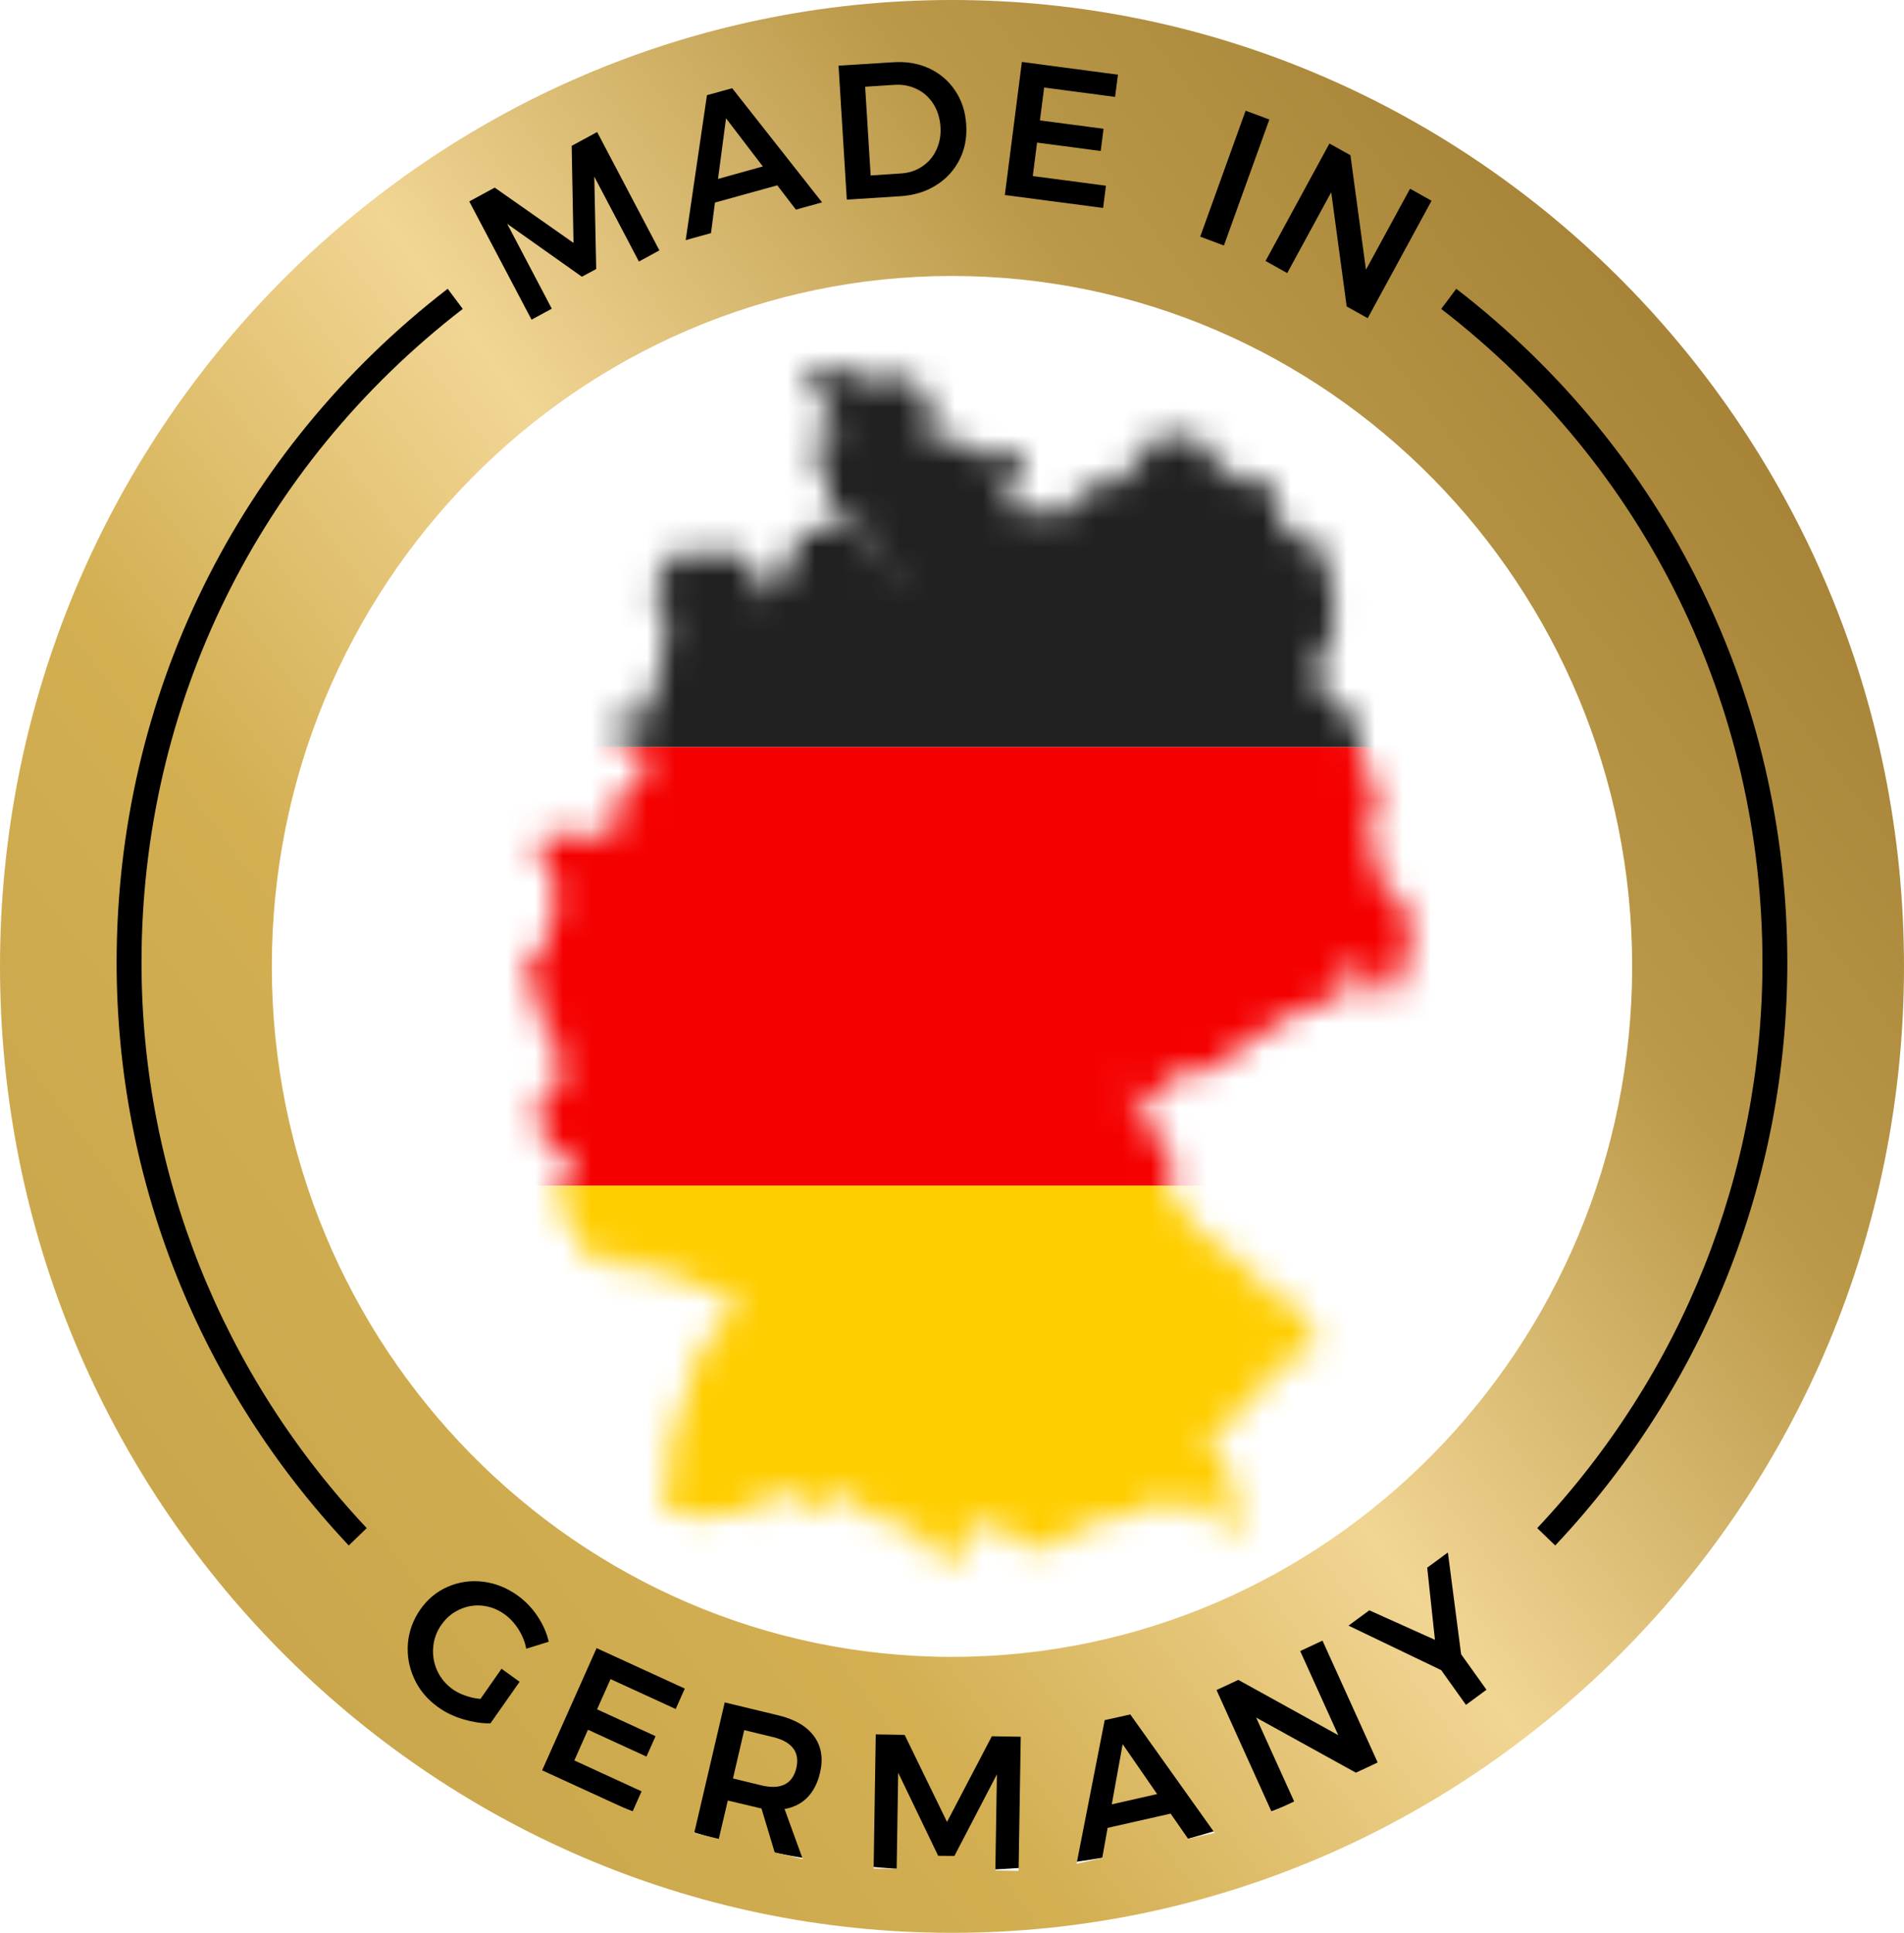
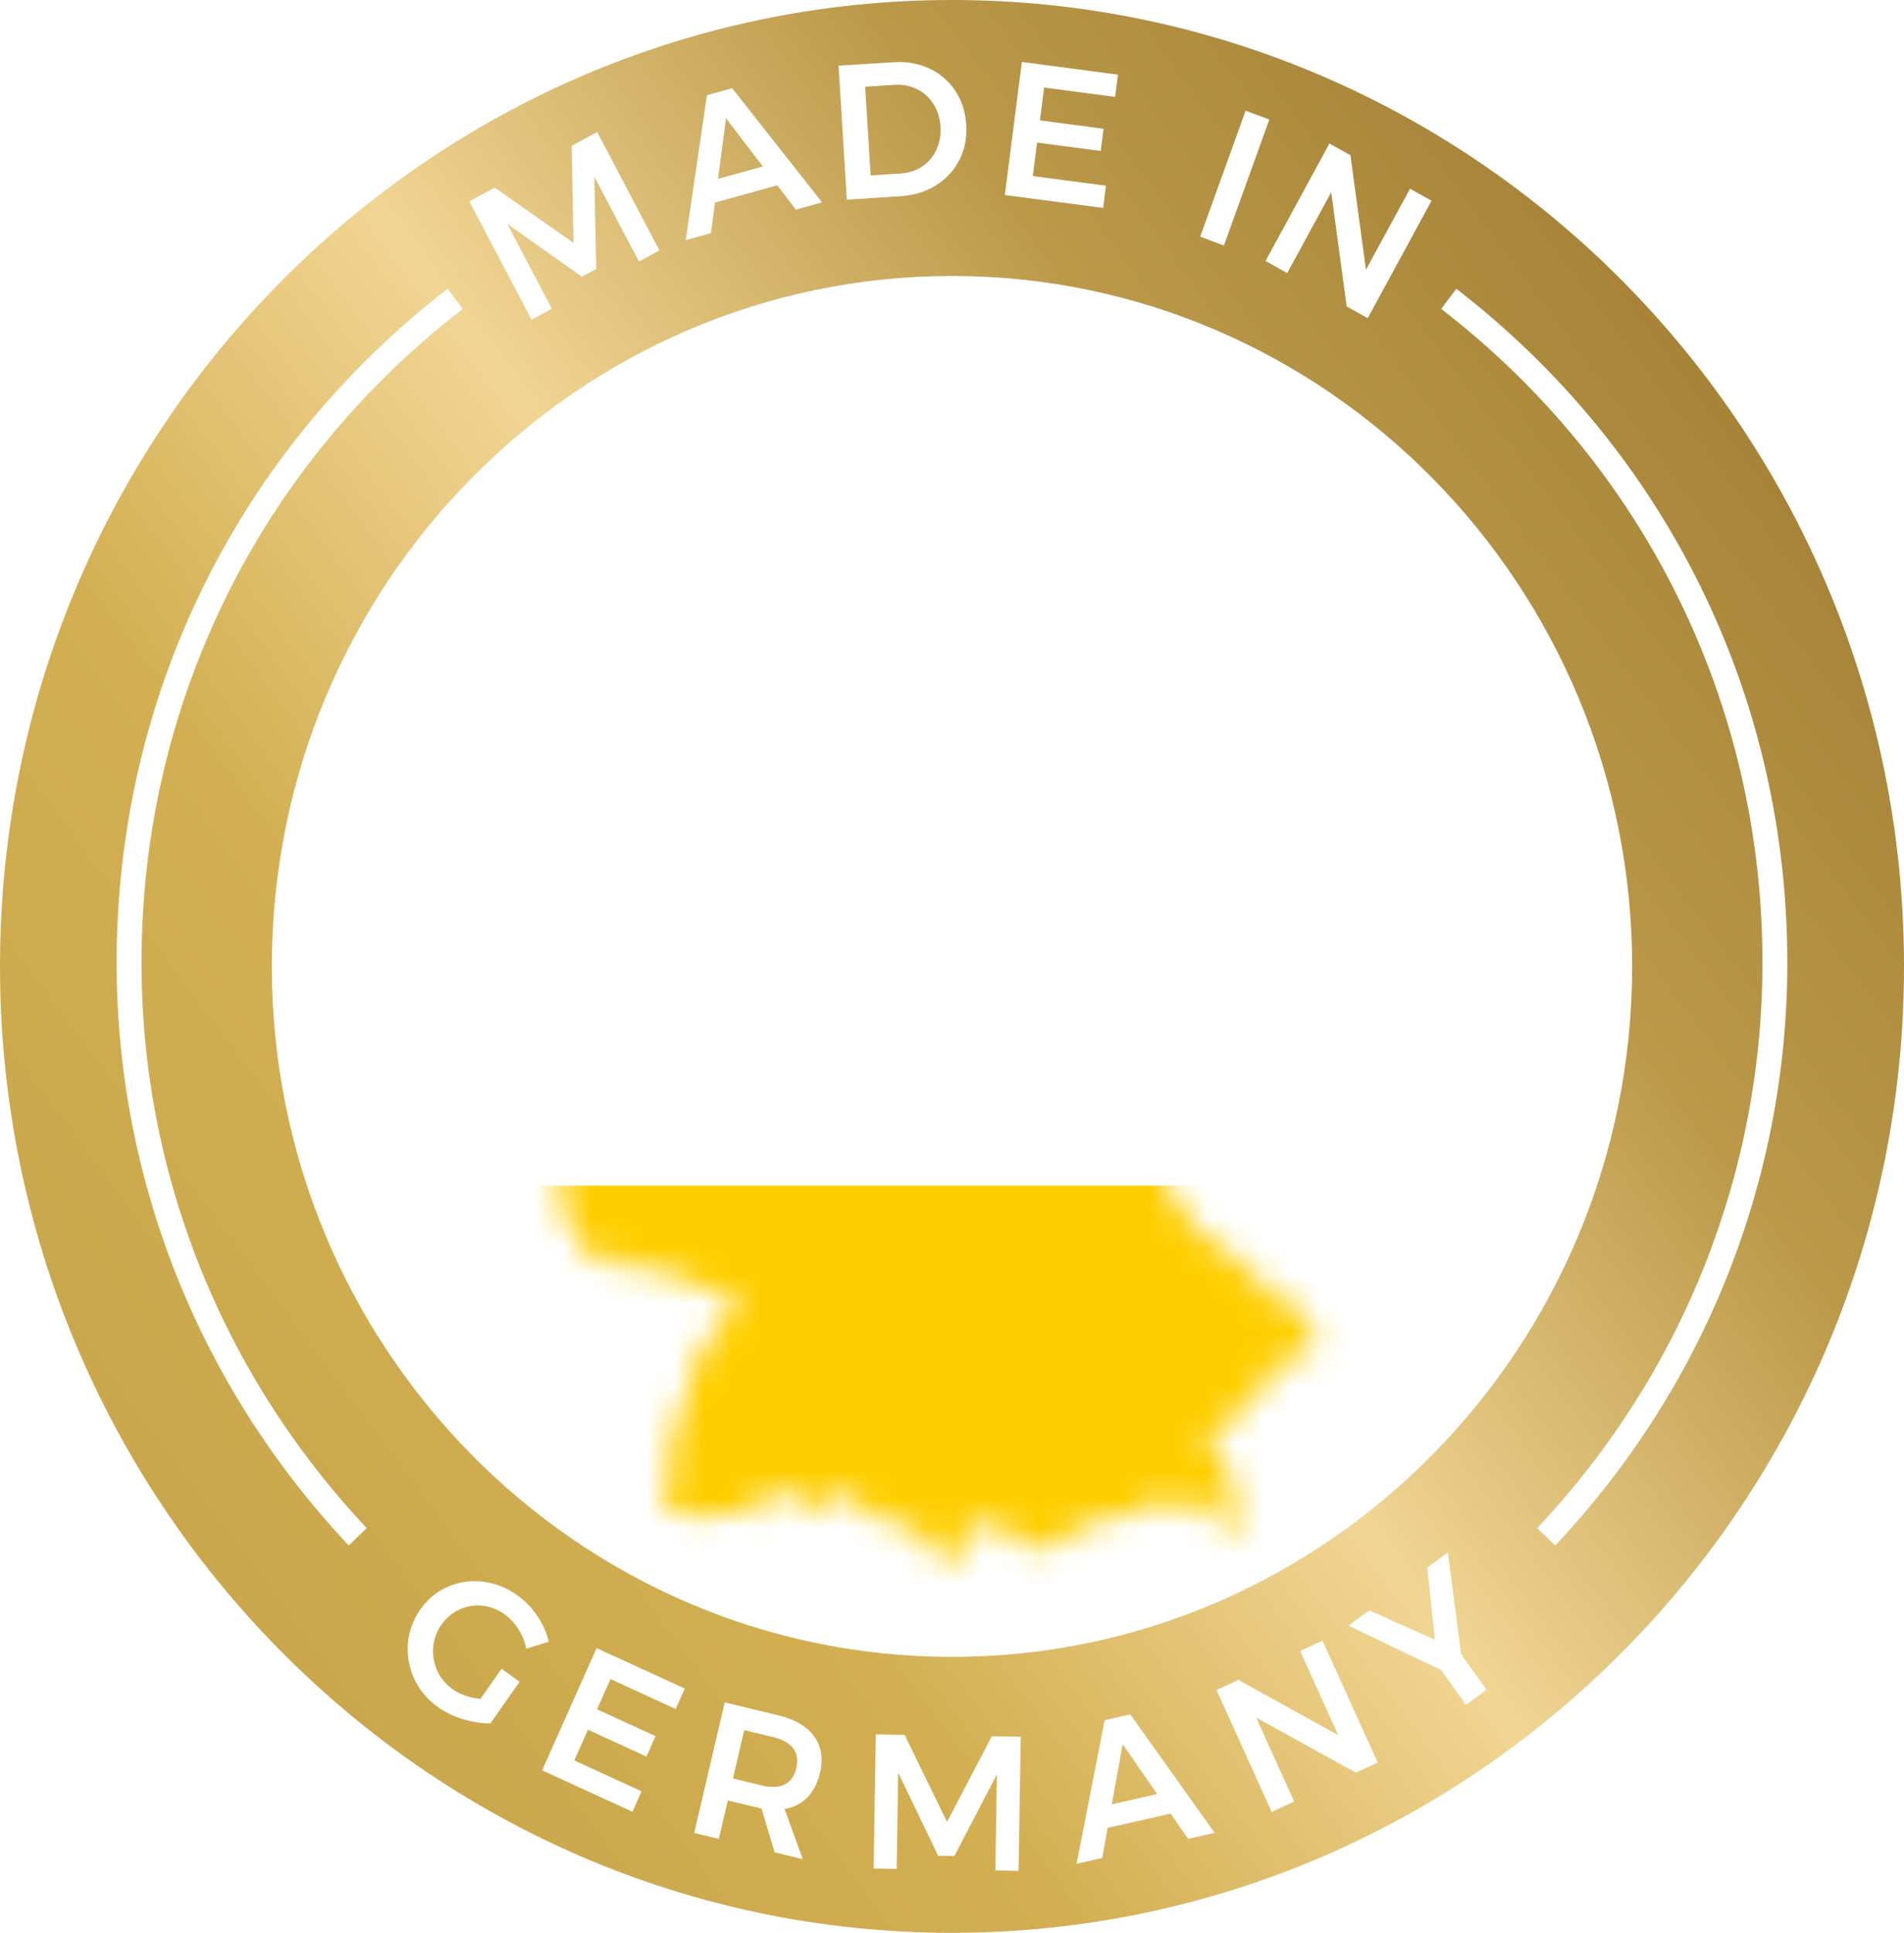
<svg xmlns="http://www.w3.org/2000/svg" xmlns:xlink="http://www.w3.org/1999/xlink" width="68px" height="69px" viewBox="0 0 68 69" version="1.1">
  <title>Group 9 Copy 9</title>
  <defs>
-     <path d="M10.338,0 L10.36,0.633 C10.627,1.125 10.909,1.605 11.204,2.075 L11.204,2.075 L11.181,2.473 C10.873,2.659 10.542,2.78 10.188,2.837 L10.188,2.837 L10.107,3.082 L10.164,3.41 L10.454,3.423 L10.603,3.317 L10.834,3.399 L11.008,3.622 C10.851,4.256 10.903,4.963 11.192,5.51 L11.192,5.51 C11.424,5.669 11.682,5.74 11.966,5.72 L11.966,5.72 L12.278,5.907 L13.306,7.372 L13.803,7.642 L13.445,7.572 C13,7.189 12.604,6.696 12.312,6.165 L12.312,6.165 L11.932,5.92 C11.278,6.057 10.638,6.007 10.014,5.767 L10.014,5.767 C9.751,6.407 9.597,7.092 9.552,7.8 L9.552,7.8 L9.552,7.783 C9.434,7.56 9.264,7.385 9.044,7.255 L9.044,7.255 L8.929,7.372 C8.895,7.641 8.827,7.899 8.72,8.146 L8.72,8.146 L8.57,8.216 L8.27,8.006 L8.478,7.595 L7.993,6.74 C7.2,6.658 6.407,6.646 5.614,6.705 L5.614,6.705 L5.348,6.845 C5.001,7.289 4.806,7.811 4.77,8.38 L4.77,8.38 C4.981,8.516 5.131,8.7 5.22,8.931 L5.22,8.931 C5.168,10.164 4.94,11.296 4.516,12.447 L4.516,12.447 L4.435,12.541 L3.546,12.494 L3.419,12.588 L3.396,12.694 L3.43,12.834 L3.407,12.963 L3.326,13.069 L3.362,13.244 L3.5,13.456 L3.776,13.596 C3.93,13.623 4.086,13.627 4.239,13.608 L4.239,13.608 C4.332,13.714 4.401,13.835 4.446,13.971 L4.446,13.971 C4.454,14.317 4.372,14.647 4.204,14.944 L4.204,14.944 C3.987,15.201 3.705,15.4 3.396,15.506 L3.396,15.506 C3.299,15.596 3.254,15.714 3.268,15.846 L3.268,15.846 L3.546,16.186 L3.534,16.257 C3.475,16.365 3.407,16.467 3.326,16.561 L3.326,16.561 L2.541,16.843 L2.229,16.795 C2.158,16.879 2.074,16.937 1.975,16.971 L1.975,16.971 C1.8,16.799 1.592,16.682 1.352,16.62 L1.352,16.62 L1.178,16.667 C0.971,16.769 0.774,16.881 0.578,17.007 L0.578,17.007 L0.566,17.24 C0.676,17.502 0.828,17.754 1.005,17.967 L1.005,17.967 L0.993,18.19 C1.12,18.391 1.228,18.602 1.317,18.823 L1.317,18.823 C1.296,19.346 1.121,19.854 0.82,20.288 L0.82,20.288 C0.799,20.372 0.803,20.454 0.831,20.534 L0.831,20.534 C0.902,20.547 0.964,20.578 1.016,20.628 L1.016,20.628 L0.982,20.733 C0.743,20.904 0.509,21.09 0.289,21.284 L0.289,21.284 L0.035,21.249 L0,21.331 L0.023,21.471 L0.104,21.601 C0.256,21.625 0.382,21.696 0.485,21.812 L0.485,21.812 L0.612,22.069 L0.381,22.925 L0.416,23.03 L0.797,23.358 L0.901,23.605 L1.177,23.839 L0.924,24.12 C0.927,24.223 0.962,24.312 1.028,24.39 L1.028,24.39 L1.339,24.484 L1.501,24.683 C1.478,24.938 1.49,25.192 1.536,25.444 L1.536,25.444 L0.843,25.879 C0.314,27.001 0.675,27.895 1.813,28.375 L1.813,28.375 C1.839,28.549 1.828,28.722 1.779,28.891 L1.779,28.891 C1.396,29.246 1.195,29.745 1.201,30.285 L1.201,30.285 L1.339,30.262 L1.605,30.367 L1.871,30.649 C1.934,30.787 1.972,30.932 1.987,31.083 L1.987,31.083 C2.183,31.381 2.364,31.69 2.53,32.008 L2.53,32.008 L2.668,32.055 L2.841,31.95 L2.945,31.797 L3.106,31.774 C3.249,31.808 3.38,31.867 3.5,31.95 L3.5,31.95 L3.557,32.266 L3.604,32.337 L3.708,32.266 C3.875,32.248 4.037,32.276 4.193,32.348 L4.193,32.348 C4.454,32.328 4.704,32.266 4.944,32.16 L4.944,32.16 L5.116,32.173 L5.371,32.56 C6.107,32.755 6.847,32.995 7.566,33.274 L7.566,33.274 L7.566,33.767 C7.203,34.238 6.816,34.692 6.411,35.126 L6.411,35.126 C6.154,36.219 5.809,37.272 5.371,38.302 L5.371,38.302 C5.387,39.031 5.287,39.778 5.082,40.494 L5.082,40.494 L5.197,40.869 C5.951,41.222 6.793,41.253 7.566,40.951 L7.566,40.951 C7.848,40.922 8.117,40.965 8.374,41.08 L8.374,41.08 C8.422,41.073 8.467,41.06 8.512,41.044 L8.512,41.044 L8.606,40.951 L8.917,40.904 L8.963,40.822 L8.952,40.74 L8.894,40.705 L8.512,40.729 L8.374,40.669 L8.34,40.529 L8.467,40.282 C8.613,40.138 8.786,40.059 8.986,40.049 L8.986,40.049 L9.148,40.107 L9.552,40.482 L9.656,40.505 L9.714,40.435 L9.794,40.4 L9.945,40.482 C10.015,40.565 10.072,40.655 10.118,40.751 L10.118,40.751 C10.493,40.707 10.873,40.688 11.25,40.693 L11.25,40.693 L10.996,40.119 L11.066,40.06 C11.755,40.529 12.451,40.985 13.156,41.431 L13.156,41.431 C13.241,41.399 13.306,41.341 13.352,41.256 L13.352,41.256 C13.851,41.376 14.295,41.672 14.565,42.088 L14.565,42.088 L14.542,42.287 L14.646,42.369 C14.785,42.36 14.916,42.388 15.039,42.451 L15.039,42.451 C14.99,42.608 14.968,42.769 14.969,42.932 L14.969,42.932 C15.158,42.93 15.323,42.863 15.466,42.732 L15.466,42.732 C15.754,42.341 15.913,41.886 15.939,41.396 L15.939,41.396 C16.199,41.463 16.487,41.474 16.76,41.431 L16.76,41.431 C17.005,41.576 17.271,41.624 17.557,41.572 L17.557,41.572 L17.557,41.689 C17.673,41.891 17.813,42.08 17.972,42.252 L17.972,42.252 L18.204,42.287 C18.399,42.254 18.583,42.192 18.758,42.099 L18.758,42.099 L18.839,42.158 L19.162,42.099 L19.439,41.9 L19.509,41.747 C20.412,41.229 21.413,40.961 22.465,40.951 L22.465,40.951 L22.523,40.799 L22.489,40.447 L22.535,40.389 C22.917,40.441 23.274,40.587 23.574,40.822 L23.574,40.822 L23.736,40.822 C23.918,40.713 24.114,40.647 24.326,40.623 L24.326,40.623 L24.649,40.775 L24.741,40.951 L24.694,41.044 L24.707,41.197 C24.895,41.415 25.138,41.576 25.411,41.666 L25.411,41.666 L25.585,41.655 C25.726,41.256 25.74,40.811 25.619,40.412 L25.619,40.412 C25.443,40.373 25.272,40.334 25.099,40.295 L25.099,40.295 C25.155,40.131 25.221,39.97 25.296,39.814 L25.296,39.814 L25.284,39.346 C25.017,39.018 24.766,38.678 24.532,38.326 L24.532,38.326 L24.532,38.151 C25.753,37.554 26.612,36.689 27.016,35.49 L27.016,35.49 C27.051,35.458 27.082,35.423 27.109,35.384 L27.109,35.384 L27.814,35.688 C27.973,35.59 28.095,35.476 28.206,35.313 L28.206,35.313 C28.221,34.979 28.244,34.623 28.275,34.294 L28.275,34.294 C27.991,33.9 27.64,33.55 27.248,33.263 L27.248,33.263 L26.866,33.298 L26.716,33.181 C26.624,32.931 26.478,32.706 26.289,32.525 L26.289,32.525 C25.757,32.217 25.272,31.774 24.892,31.258 L24.892,31.258 L24.522,31.282 C23.907,30.605 23.372,29.838 22.94,29.02 L22.94,29.02 C23.098,28.768 23.238,28.504 23.354,28.235 L23.354,28.235 L23.344,28.129 C23.03,27.707 22.657,27.34 22.235,27.028 L22.235,27.028 C22.18,26.882 22.138,26.734 22.108,26.582 L22.108,26.582 C21.96,26.438 21.855,26.266 21.795,26.066 L21.795,26.066 L21.795,25.879 L21.83,25.832 L21.957,25.832 C22.195,26.016 22.373,26.26 22.477,26.547 L22.477,26.547 C22.668,26.056 22.983,25.637 23.401,25.328 L23.401,25.328 C23.678,25.332 23.939,25.251 24.164,25.093 L24.164,25.093 C24.38,25.088 24.588,25.127 24.787,25.211 L24.787,25.211 L24.879,25.152 C24.942,25.014 24.996,24.874 25.041,24.731 L25.041,24.731 L25.619,24.601 L25.804,24.214 L25.908,24.214 L26.035,24.156 L26.15,24.003 L26.265,23.945 C26.331,24.005 26.408,24.041 26.497,24.051 L26.497,24.051 L26.612,23.956 L26.785,23.523 L26.889,23.453 C27.865,23.163 28.801,22.75 29.685,22.223 L29.685,22.223 L29.708,22.141 L29.419,21.94 C29.357,21.856 29.304,21.766 29.257,21.671 L29.257,21.671 L29.349,21.507 L29.466,21.448 C29.679,21.533 29.902,21.575 30.136,21.578 L30.136,21.578 L30.274,21.66 C30.292,21.819 30.357,21.955 30.469,22.07 L30.469,22.07 L30.563,22.081 L30.55,22.421 C30.665,22.523 30.796,22.594 30.944,22.633 L30.944,22.633 L31.094,22.597 C31.498,21.841 31.749,20.98 31.822,20.113 L31.822,20.113 C31.688,19.72 31.534,19.323 31.371,18.952 L31.371,18.952 L30.725,18.647 L30.666,18.53 L30.735,18.062 L30.678,17.874 C30.439,17.61 30.276,17.286 30.204,16.936 L30.204,16.936 C30.428,16.489 30.573,16.012 30.644,15.506 L30.644,15.506 L30.469,15.354 C30.4,15.18 30.388,15 30.435,14.815 L30.435,14.815 L30.343,14.58 C29.817,14.21 29.744,13.64 30.042,13.021 L30.042,13.021 C29.531,12.335 28.952,11.713 28.298,11.146 L28.298,11.146 L28.322,10.842 L28.483,10.549 L28.806,10.291 C29.232,9.006 29.089,7.621 28.483,6.353 L28.483,6.353 C28.227,6.291 27.968,6.232 27.709,6.176 L27.709,6.176 C27.511,6.046 27.33,5.893 27.167,5.72 L27.167,5.72 C27.102,5.125 26.921,4.57 26.624,4.055 L26.624,4.055 L25.734,4.161 L24.73,3.399 L24.326,2.695 C23.831,2.61 23.341,2.52 22.846,2.426 L22.846,2.426 C22.34,2.991 21.852,3.569 21.391,4.149 L21.391,4.149 L20.375,4.29 C19.938,4.643 19.5,5.04 19.104,5.438 L19.104,5.438 L18.134,5.086 L17.522,5.168 L17.325,5.086 L17.175,4.723 L17.81,4.126 L17.995,3.563 L17.822,3.013 C17.509,3.081 17.194,3.203 16.909,3.364 L16.909,3.364 L15.72,2.685 L15.235,2.848 C15.15,2.706 15.076,2.558 15.015,2.402 L15.015,2.402 L14.126,2.485 C14.332,2.312 14.505,2.109 14.646,1.875 L14.646,1.875 L14.634,1.36 C14.521,1.138 14.383,0.935 14.218,0.75 L14.218,0.75 L13.756,0.598 L13.733,0.492 C13.65,0.496 13.569,0.481 13.491,0.445 L13.491,0.445 L13.34,0.328 C12.964,0.461 12.572,0.545 12.185,0.574 L12.185,0.574 L11.966,0.364 C11.467,0.123 10.935,0 10.387,0 L10.387,0 C10.37,0 10.354,0 10.338,0 L10.338,0 Z" id="path-1" />
+     <path d="M10.338,0 L10.36,0.633 C10.627,1.125 10.909,1.605 11.204,2.075 L11.204,2.075 L11.181,2.473 C10.873,2.659 10.542,2.78 10.188,2.837 L10.188,2.837 L10.107,3.082 L10.164,3.41 L10.454,3.423 L10.603,3.317 L10.834,3.399 L11.008,3.622 C10.851,4.256 10.903,4.963 11.192,5.51 L11.192,5.51 C11.424,5.669 11.682,5.74 11.966,5.72 L11.966,5.72 L12.278,5.907 L13.306,7.372 L13.803,7.642 L13.445,7.572 C13,7.189 12.604,6.696 12.312,6.165 L12.312,6.165 L11.932,5.92 C11.278,6.057 10.638,6.007 10.014,5.767 L10.014,5.767 C9.751,6.407 9.597,7.092 9.552,7.8 L9.552,7.8 L9.552,7.783 C9.434,7.56 9.264,7.385 9.044,7.255 L9.044,7.255 L8.929,7.372 C8.895,7.641 8.827,7.899 8.72,8.146 L8.72,8.146 L8.57,8.216 L8.27,8.006 L8.478,7.595 L7.993,6.74 C7.2,6.658 6.407,6.646 5.614,6.705 L5.614,6.705 L5.348,6.845 C5.001,7.289 4.806,7.811 4.77,8.38 L4.77,8.38 C4.981,8.516 5.131,8.7 5.22,8.931 L5.22,8.931 C5.168,10.164 4.94,11.296 4.516,12.447 L4.516,12.447 L4.435,12.541 L3.546,12.494 L3.419,12.588 L3.396,12.694 L3.43,12.834 L3.407,12.963 L3.326,13.069 L3.362,13.244 L3.5,13.456 L3.776,13.596 C3.93,13.623 4.086,13.627 4.239,13.608 L4.239,13.608 C4.332,13.714 4.401,13.835 4.446,13.971 L4.446,13.971 C4.454,14.317 4.372,14.647 4.204,14.944 L4.204,14.944 C3.987,15.201 3.705,15.4 3.396,15.506 L3.396,15.506 C3.299,15.596 3.254,15.714 3.268,15.846 L3.546,16.186 L3.534,16.257 C3.475,16.365 3.407,16.467 3.326,16.561 L3.326,16.561 L2.541,16.843 L2.229,16.795 C2.158,16.879 2.074,16.937 1.975,16.971 L1.975,16.971 C1.8,16.799 1.592,16.682 1.352,16.62 L1.352,16.62 L1.178,16.667 C0.971,16.769 0.774,16.881 0.578,17.007 L0.578,17.007 L0.566,17.24 C0.676,17.502 0.828,17.754 1.005,17.967 L1.005,17.967 L0.993,18.19 C1.12,18.391 1.228,18.602 1.317,18.823 L1.317,18.823 C1.296,19.346 1.121,19.854 0.82,20.288 L0.82,20.288 C0.799,20.372 0.803,20.454 0.831,20.534 L0.831,20.534 C0.902,20.547 0.964,20.578 1.016,20.628 L1.016,20.628 L0.982,20.733 C0.743,20.904 0.509,21.09 0.289,21.284 L0.289,21.284 L0.035,21.249 L0,21.331 L0.023,21.471 L0.104,21.601 C0.256,21.625 0.382,21.696 0.485,21.812 L0.485,21.812 L0.612,22.069 L0.381,22.925 L0.416,23.03 L0.797,23.358 L0.901,23.605 L1.177,23.839 L0.924,24.12 C0.927,24.223 0.962,24.312 1.028,24.39 L1.028,24.39 L1.339,24.484 L1.501,24.683 C1.478,24.938 1.49,25.192 1.536,25.444 L1.536,25.444 L0.843,25.879 C0.314,27.001 0.675,27.895 1.813,28.375 L1.813,28.375 C1.839,28.549 1.828,28.722 1.779,28.891 L1.779,28.891 C1.396,29.246 1.195,29.745 1.201,30.285 L1.201,30.285 L1.339,30.262 L1.605,30.367 L1.871,30.649 C1.934,30.787 1.972,30.932 1.987,31.083 L1.987,31.083 C2.183,31.381 2.364,31.69 2.53,32.008 L2.53,32.008 L2.668,32.055 L2.841,31.95 L2.945,31.797 L3.106,31.774 C3.249,31.808 3.38,31.867 3.5,31.95 L3.5,31.95 L3.557,32.266 L3.604,32.337 L3.708,32.266 C3.875,32.248 4.037,32.276 4.193,32.348 L4.193,32.348 C4.454,32.328 4.704,32.266 4.944,32.16 L4.944,32.16 L5.116,32.173 L5.371,32.56 C6.107,32.755 6.847,32.995 7.566,33.274 L7.566,33.274 L7.566,33.767 C7.203,34.238 6.816,34.692 6.411,35.126 L6.411,35.126 C6.154,36.219 5.809,37.272 5.371,38.302 L5.371,38.302 C5.387,39.031 5.287,39.778 5.082,40.494 L5.082,40.494 L5.197,40.869 C5.951,41.222 6.793,41.253 7.566,40.951 L7.566,40.951 C7.848,40.922 8.117,40.965 8.374,41.08 L8.374,41.08 C8.422,41.073 8.467,41.06 8.512,41.044 L8.512,41.044 L8.606,40.951 L8.917,40.904 L8.963,40.822 L8.952,40.74 L8.894,40.705 L8.512,40.729 L8.374,40.669 L8.34,40.529 L8.467,40.282 C8.613,40.138 8.786,40.059 8.986,40.049 L8.986,40.049 L9.148,40.107 L9.552,40.482 L9.656,40.505 L9.714,40.435 L9.794,40.4 L9.945,40.482 C10.015,40.565 10.072,40.655 10.118,40.751 L10.118,40.751 C10.493,40.707 10.873,40.688 11.25,40.693 L11.25,40.693 L10.996,40.119 L11.066,40.06 C11.755,40.529 12.451,40.985 13.156,41.431 L13.156,41.431 C13.241,41.399 13.306,41.341 13.352,41.256 L13.352,41.256 C13.851,41.376 14.295,41.672 14.565,42.088 L14.565,42.088 L14.542,42.287 L14.646,42.369 C14.785,42.36 14.916,42.388 15.039,42.451 L15.039,42.451 C14.99,42.608 14.968,42.769 14.969,42.932 L14.969,42.932 C15.158,42.93 15.323,42.863 15.466,42.732 L15.466,42.732 C15.754,42.341 15.913,41.886 15.939,41.396 L15.939,41.396 C16.199,41.463 16.487,41.474 16.76,41.431 L16.76,41.431 C17.005,41.576 17.271,41.624 17.557,41.572 L17.557,41.572 L17.557,41.689 C17.673,41.891 17.813,42.08 17.972,42.252 L17.972,42.252 L18.204,42.287 C18.399,42.254 18.583,42.192 18.758,42.099 L18.758,42.099 L18.839,42.158 L19.162,42.099 L19.439,41.9 L19.509,41.747 C20.412,41.229 21.413,40.961 22.465,40.951 L22.465,40.951 L22.523,40.799 L22.489,40.447 L22.535,40.389 C22.917,40.441 23.274,40.587 23.574,40.822 L23.574,40.822 L23.736,40.822 C23.918,40.713 24.114,40.647 24.326,40.623 L24.326,40.623 L24.649,40.775 L24.741,40.951 L24.694,41.044 L24.707,41.197 C24.895,41.415 25.138,41.576 25.411,41.666 L25.411,41.666 L25.585,41.655 C25.726,41.256 25.74,40.811 25.619,40.412 L25.619,40.412 C25.443,40.373 25.272,40.334 25.099,40.295 L25.099,40.295 C25.155,40.131 25.221,39.97 25.296,39.814 L25.296,39.814 L25.284,39.346 C25.017,39.018 24.766,38.678 24.532,38.326 L24.532,38.326 L24.532,38.151 C25.753,37.554 26.612,36.689 27.016,35.49 L27.016,35.49 C27.051,35.458 27.082,35.423 27.109,35.384 L27.109,35.384 L27.814,35.688 C27.973,35.59 28.095,35.476 28.206,35.313 L28.206,35.313 C28.221,34.979 28.244,34.623 28.275,34.294 L28.275,34.294 C27.991,33.9 27.64,33.55 27.248,33.263 L27.248,33.263 L26.866,33.298 L26.716,33.181 C26.624,32.931 26.478,32.706 26.289,32.525 L26.289,32.525 C25.757,32.217 25.272,31.774 24.892,31.258 L24.892,31.258 L24.522,31.282 C23.907,30.605 23.372,29.838 22.94,29.02 L22.94,29.02 C23.098,28.768 23.238,28.504 23.354,28.235 L23.354,28.235 L23.344,28.129 C23.03,27.707 22.657,27.34 22.235,27.028 L22.235,27.028 C22.18,26.882 22.138,26.734 22.108,26.582 L22.108,26.582 C21.96,26.438 21.855,26.266 21.795,26.066 L21.795,26.066 L21.795,25.879 L21.83,25.832 L21.957,25.832 C22.195,26.016 22.373,26.26 22.477,26.547 L22.477,26.547 C22.668,26.056 22.983,25.637 23.401,25.328 L23.401,25.328 C23.678,25.332 23.939,25.251 24.164,25.093 L24.164,25.093 C24.38,25.088 24.588,25.127 24.787,25.211 L24.787,25.211 L24.879,25.152 C24.942,25.014 24.996,24.874 25.041,24.731 L25.041,24.731 L25.619,24.601 L25.804,24.214 L25.908,24.214 L26.035,24.156 L26.15,24.003 L26.265,23.945 C26.331,24.005 26.408,24.041 26.497,24.051 L26.497,24.051 L26.612,23.956 L26.785,23.523 L26.889,23.453 C27.865,23.163 28.801,22.75 29.685,22.223 L29.685,22.223 L29.708,22.141 L29.419,21.94 C29.357,21.856 29.304,21.766 29.257,21.671 L29.257,21.671 L29.349,21.507 L29.466,21.448 C29.679,21.533 29.902,21.575 30.136,21.578 L30.136,21.578 L30.274,21.66 C30.292,21.819 30.357,21.955 30.469,22.07 L30.469,22.07 L30.563,22.081 L30.55,22.421 C30.665,22.523 30.796,22.594 30.944,22.633 L30.944,22.633 L31.094,22.597 C31.498,21.841 31.749,20.98 31.822,20.113 L31.822,20.113 C31.688,19.72 31.534,19.323 31.371,18.952 L31.371,18.952 L30.725,18.647 L30.666,18.53 L30.735,18.062 L30.678,17.874 C30.439,17.61 30.276,17.286 30.204,16.936 L30.204,16.936 C30.428,16.489 30.573,16.012 30.644,15.506 L30.644,15.506 L30.469,15.354 C30.4,15.18 30.388,15 30.435,14.815 L30.435,14.815 L30.343,14.58 C29.817,14.21 29.744,13.64 30.042,13.021 L30.042,13.021 C29.531,12.335 28.952,11.713 28.298,11.146 L28.298,11.146 L28.322,10.842 L28.483,10.549 L28.806,10.291 C29.232,9.006 29.089,7.621 28.483,6.353 L28.483,6.353 C28.227,6.291 27.968,6.232 27.709,6.176 L27.709,6.176 C27.511,6.046 27.33,5.893 27.167,5.72 L27.167,5.72 C27.102,5.125 26.921,4.57 26.624,4.055 L26.624,4.055 L25.734,4.161 L24.73,3.399 L24.326,2.695 C23.831,2.61 23.341,2.52 22.846,2.426 L22.846,2.426 C22.34,2.991 21.852,3.569 21.391,4.149 L21.391,4.149 L20.375,4.29 C19.938,4.643 19.5,5.04 19.104,5.438 L19.104,5.438 L18.134,5.086 L17.522,5.168 L17.325,5.086 L17.175,4.723 L17.81,4.126 L17.995,3.563 L17.822,3.013 C17.509,3.081 17.194,3.203 16.909,3.364 L16.909,3.364 L15.72,2.685 L15.235,2.848 C15.15,2.706 15.076,2.558 15.015,2.402 L15.015,2.402 L14.126,2.485 C14.332,2.312 14.505,2.109 14.646,1.875 L14.646,1.875 L14.634,1.36 C14.521,1.138 14.383,0.935 14.218,0.75 L14.218,0.75 L13.756,0.598 L13.733,0.492 C13.65,0.496 13.569,0.481 13.491,0.445 L13.491,0.445 L13.34,0.328 C12.964,0.461 12.572,0.545 12.185,0.574 L12.185,0.574 L11.966,0.364 C11.467,0.123 10.935,0 10.387,0 L10.387,0 C10.37,0 10.354,0 10.338,0 L10.338,0 Z" id="path-1" />
    <linearGradient x1="250.757%" y1="33.969%" x2="-27.474%" y2="242.404%" id="linearGradient-3">
      <stop stop-color="#916D25" offset="0%" />
      <stop stop-color="#916D25" offset="27.567%" />
      <stop stop-color="#BB9949" offset="41.349%" />
      <stop stop-color="#F1D593" offset="49.06%" />
      <stop stop-color="#D3AF52" offset="56.144%" />
      <stop stop-color="#997D2E" offset="100%" />
    </linearGradient>
    <path d="M34,0 C15.252,0 0,15.477 0,34.5 L0,34.5 C0,53.524 15.252,69 34,69 L34,69 C52.747,69 68,53.524 68,34.5 L68,34.5 C68,15.477 52.747,0 34,0 Z M35.887,6.962 L36.496,2.211 L39.927,2.666 L39.824,3.459 L37.291,3.125 L37.14,4.298 L39.413,4.597 L39.311,5.39 L37.038,5.09 L36.885,6.285 L39.498,6.63 L39.397,7.423 L35.887,6.962 Z M29.948,2.345 L31.906,2.222 C32.376,2.191 32.804,2.265 33.189,2.444 L33.189,2.444 C33.574,2.624 33.883,2.889 34.117,3.241 L34.117,3.241 C34.351,3.59 34.481,3.995 34.508,4.456 L34.508,4.456 C34.538,4.914 34.456,5.334 34.265,5.707 L34.265,5.707 C34.074,6.084 33.798,6.384 33.433,6.612 L33.433,6.612 C33.069,6.842 32.647,6.972 32.168,7.004 L32.168,7.004 L30.243,7.127 L29.948,2.345 Z M25.248,3.399 L26.15,3.15 L29.36,7.225 L28.425,7.483 L27.76,6.616 L25.534,7.232 L25.393,8.322 L24.489,8.572 L25.248,3.399 Z M42.865,8.448 L44.486,3.952 L45.334,4.266 L43.711,8.765 L42.865,8.448 Z M20.417,5.207 L21.327,4.714 L23.55,8.938 L22.819,9.337 L21.225,6.306 L21.293,9.604 L20.782,9.879 L18.114,7.99 L19.707,11.02 L18.984,11.412 L16.76,7.191 L17.669,6.698 L20.482,8.671 L20.417,5.207 Z M45.198,9.316 L47.48,5.123 L48.23,5.542 L48.784,9.629 L50.359,6.737 L51.127,7.166 L48.846,11.359 L48.096,10.94 L47.543,6.863 L45.972,9.749 L45.198,9.316 Z M9.708,34.5 C9.708,20.909 20.606,9.852 34,9.852 L34,9.852 C47.394,9.852 58.291,20.909 58.291,34.5 L58.291,34.5 C58.291,48.091 47.394,59.149 34,59.149 L34,59.149 C20.606,59.149 9.708,48.091 9.708,34.5 L9.708,34.5 Z M54.901,54.552 C60.089,49.041 62.945,41.871 62.945,34.363 L62.945,34.363 C62.945,25.156 58.764,16.651 51.472,11.028 L51.472,11.028 L52.01,10.309 C59.525,16.105 63.833,24.874 63.833,34.363 L63.833,34.363 C63.833,42.104 60.889,49.496 55.544,55.172 L55.544,55.172 L54.901,54.552 Z M4.165,34.363 C4.165,24.871 8.475,16.105 15.989,10.309 L15.989,10.309 L16.527,11.028 C9.236,16.651 5.054,25.156 5.054,34.363 L5.054,34.363 C5.054,41.868 7.91,49.038 13.098,54.552 L13.098,54.552 L12.456,55.172 C7.109,49.493 4.165,42.1 4.165,34.363 L4.165,34.363 Z M50.972,55.965 L51.71,55.422 L52.183,59.055 L53.089,60.323 L52.356,60.862 L51.471,59.622 L48.162,58.033 L48.905,57.487 L51.248,58.54 L50.972,55.965 Z M16.542,61.376 C16.203,61.275 15.898,61.127 15.636,60.936 L15.636,60.936 C15.258,60.665 14.976,60.327 14.792,59.925 L14.792,59.925 C14.609,59.523 14.534,59.104 14.568,58.667 L14.568,58.667 C14.605,58.234 14.752,57.829 15.013,57.455 L15.013,57.455 C15.274,57.085 15.601,56.814 15.996,56.645 L15.996,56.645 C16.392,56.472 16.81,56.413 17.251,56.465 L17.251,56.465 C17.69,56.518 18.103,56.683 18.489,56.959 L18.489,56.959 C18.763,57.16 19,57.402 19.195,57.694 L19.195,57.694 C19.393,57.991 19.527,58.294 19.598,58.608 L19.598,58.608 L18.794,58.858 C18.748,58.611 18.654,58.382 18.516,58.163 L18.516,58.163 C18.38,57.948 18.213,57.768 18.02,57.628 L18.02,57.628 C17.777,57.455 17.515,57.353 17.228,57.321 L17.228,57.321 C16.944,57.293 16.671,57.339 16.41,57.459 L16.41,57.459 C16.15,57.579 15.935,57.758 15.765,58.002 L15.765,58.002 C15.593,58.245 15.496,58.512 15.471,58.805 L15.471,58.805 C15.447,59.094 15.494,59.372 15.612,59.636 L15.612,59.636 C15.731,59.9 15.912,60.119 16.158,60.299 L16.158,60.299 C16.289,60.394 16.442,60.471 16.617,60.531 L16.617,60.531 C16.792,60.595 16.973,60.633 17.159,60.651 L17.159,60.651 L17.912,59.573 L18.557,60.038 L17.516,61.521 C17.498,61.521 17.48,61.522 17.461,61.522 L17.461,61.522 C17.17,61.522 16.864,61.472 16.542,61.376 L16.542,61.376 Z M46.436,58.942 L47.232,58.569 L49.203,62.92 L48.425,63.283 L44.863,61.316 L46.22,64.311 L45.417,64.686 L43.448,60.334 L44.226,59.971 L47.795,61.944 L46.436,58.942 Z M19.362,63.199 L21.307,58.836 L24.457,60.281 L24.132,61.01 L21.805,59.942 L21.324,61.021 L23.413,61.98 L23.088,62.708 L20.999,61.75 L20.512,62.846 L22.913,63.949 L22.588,64.678 L19.362,63.199 Z M24.793,65.435 L25.883,60.774 L27.798,61.236 C28.394,61.38 28.819,61.63 29.078,61.99 L29.078,61.99 C29.336,62.346 29.406,62.779 29.286,63.29 L29.286,63.29 C29.201,63.653 29.05,63.945 28.835,64.168 L28.835,64.168 C28.619,64.386 28.349,64.523 28.02,64.58 L28.02,64.58 L28.67,66.369 L27.667,66.127 L27.195,64.559 C27.158,64.555 27.104,64.544 27.029,64.523 L27.029,64.523 L25.993,64.277 L25.671,65.647 L24.793,65.435 Z M39.453,61.408 L40.368,61.204 L43.38,65.432 L42.432,65.644 L41.809,64.745 L39.558,65.253 L39.365,66.33 L38.449,66.535 L39.453,61.408 Z M31.201,66.704 L31.277,61.916 L32.309,61.934 L33.822,65.041 L35.423,61.983 L36.455,62 L36.378,66.789 L35.548,66.774 L35.604,63.343 L34.086,66.256 L33.506,66.25 L32.078,63.283 L32.024,66.718 L31.201,66.704 Z M31.943,3.029 L30.898,3.096 L31.095,6.264 L32.172,6.193 C32.458,6.176 32.714,6.092 32.935,5.943 L32.935,5.943 C33.159,5.795 33.328,5.595 33.442,5.348 L33.442,5.348 C33.559,5.101 33.608,4.826 33.588,4.52 L33.588,4.52 C33.569,4.217 33.483,3.945 33.335,3.71 L33.335,3.71 C33.186,3.477 32.989,3.297 32.745,3.181 L32.745,3.181 C32.536,3.078 32.31,3.025 32.066,3.025 L32.066,3.025 C32.026,3.025 31.984,3.026 31.943,3.029 L31.943,3.029 Z M25.643,6.388 L27.245,5.943 L25.93,4.224 L25.643,6.388 Z M26.177,63.49 L27.213,63.741 C27.545,63.818 27.816,63.808 28.026,63.702 L28.026,63.702 C28.234,63.6 28.373,63.402 28.441,63.114 L28.441,63.114 C28.506,62.832 28.468,62.596 28.328,62.413 L28.328,62.413 C28.185,62.229 27.949,62.095 27.616,62.014 L27.616,62.014 L26.579,61.764 L26.177,63.49 Z M39.706,64.414 L41.326,64.047 L40.095,62.265 L39.706,64.414 Z" id="path-4" />
  </defs>
  <g id="Page-1" stroke="none" stroke-width="1" fill="none" fill-rule="evenodd">
    <g id="Group-9-Copy-9">
      <g id="Group-5" transform="translate(18.604, 13.033)">
        <mask id="mask-2" fill="white">
          <use xlink:href="#path-1" />
        </mask>
        <g id="Clip-2" />
-         <polygon id="Fill-1" fill="#212121" mask="url(#mask-2)" points="-17.311 13.637 49.133 13.637 49.133 -2.019 -17.311 -2.019" />
-         <polygon id="Fill-3" fill="#F50000" mask="url(#mask-2)" points="-17.311 29.294 49.133 29.294 49.133 13.637 -17.311 13.637" />
        <polygon id="Fill-4" fill="#FFCE00" mask="url(#mask-2)" points="-17.311 44.95 49.133 44.95 49.133 29.294 -17.311 29.294" />
      </g>
      <g id="Group-8">
-         <ellipse id="Oval" stroke="#000000" stroke-width="7.321" cx="34" cy="33.944" rx="28.694" ry="29.17" />
        <mask id="mask-5" fill="white">
          <use xlink:href="#path-4" />
        </mask>
        <use id="Clip-7" fill="url(#linearGradient-3)" xlink:href="#path-4" />
      </g>
    </g>
  </g>
</svg>